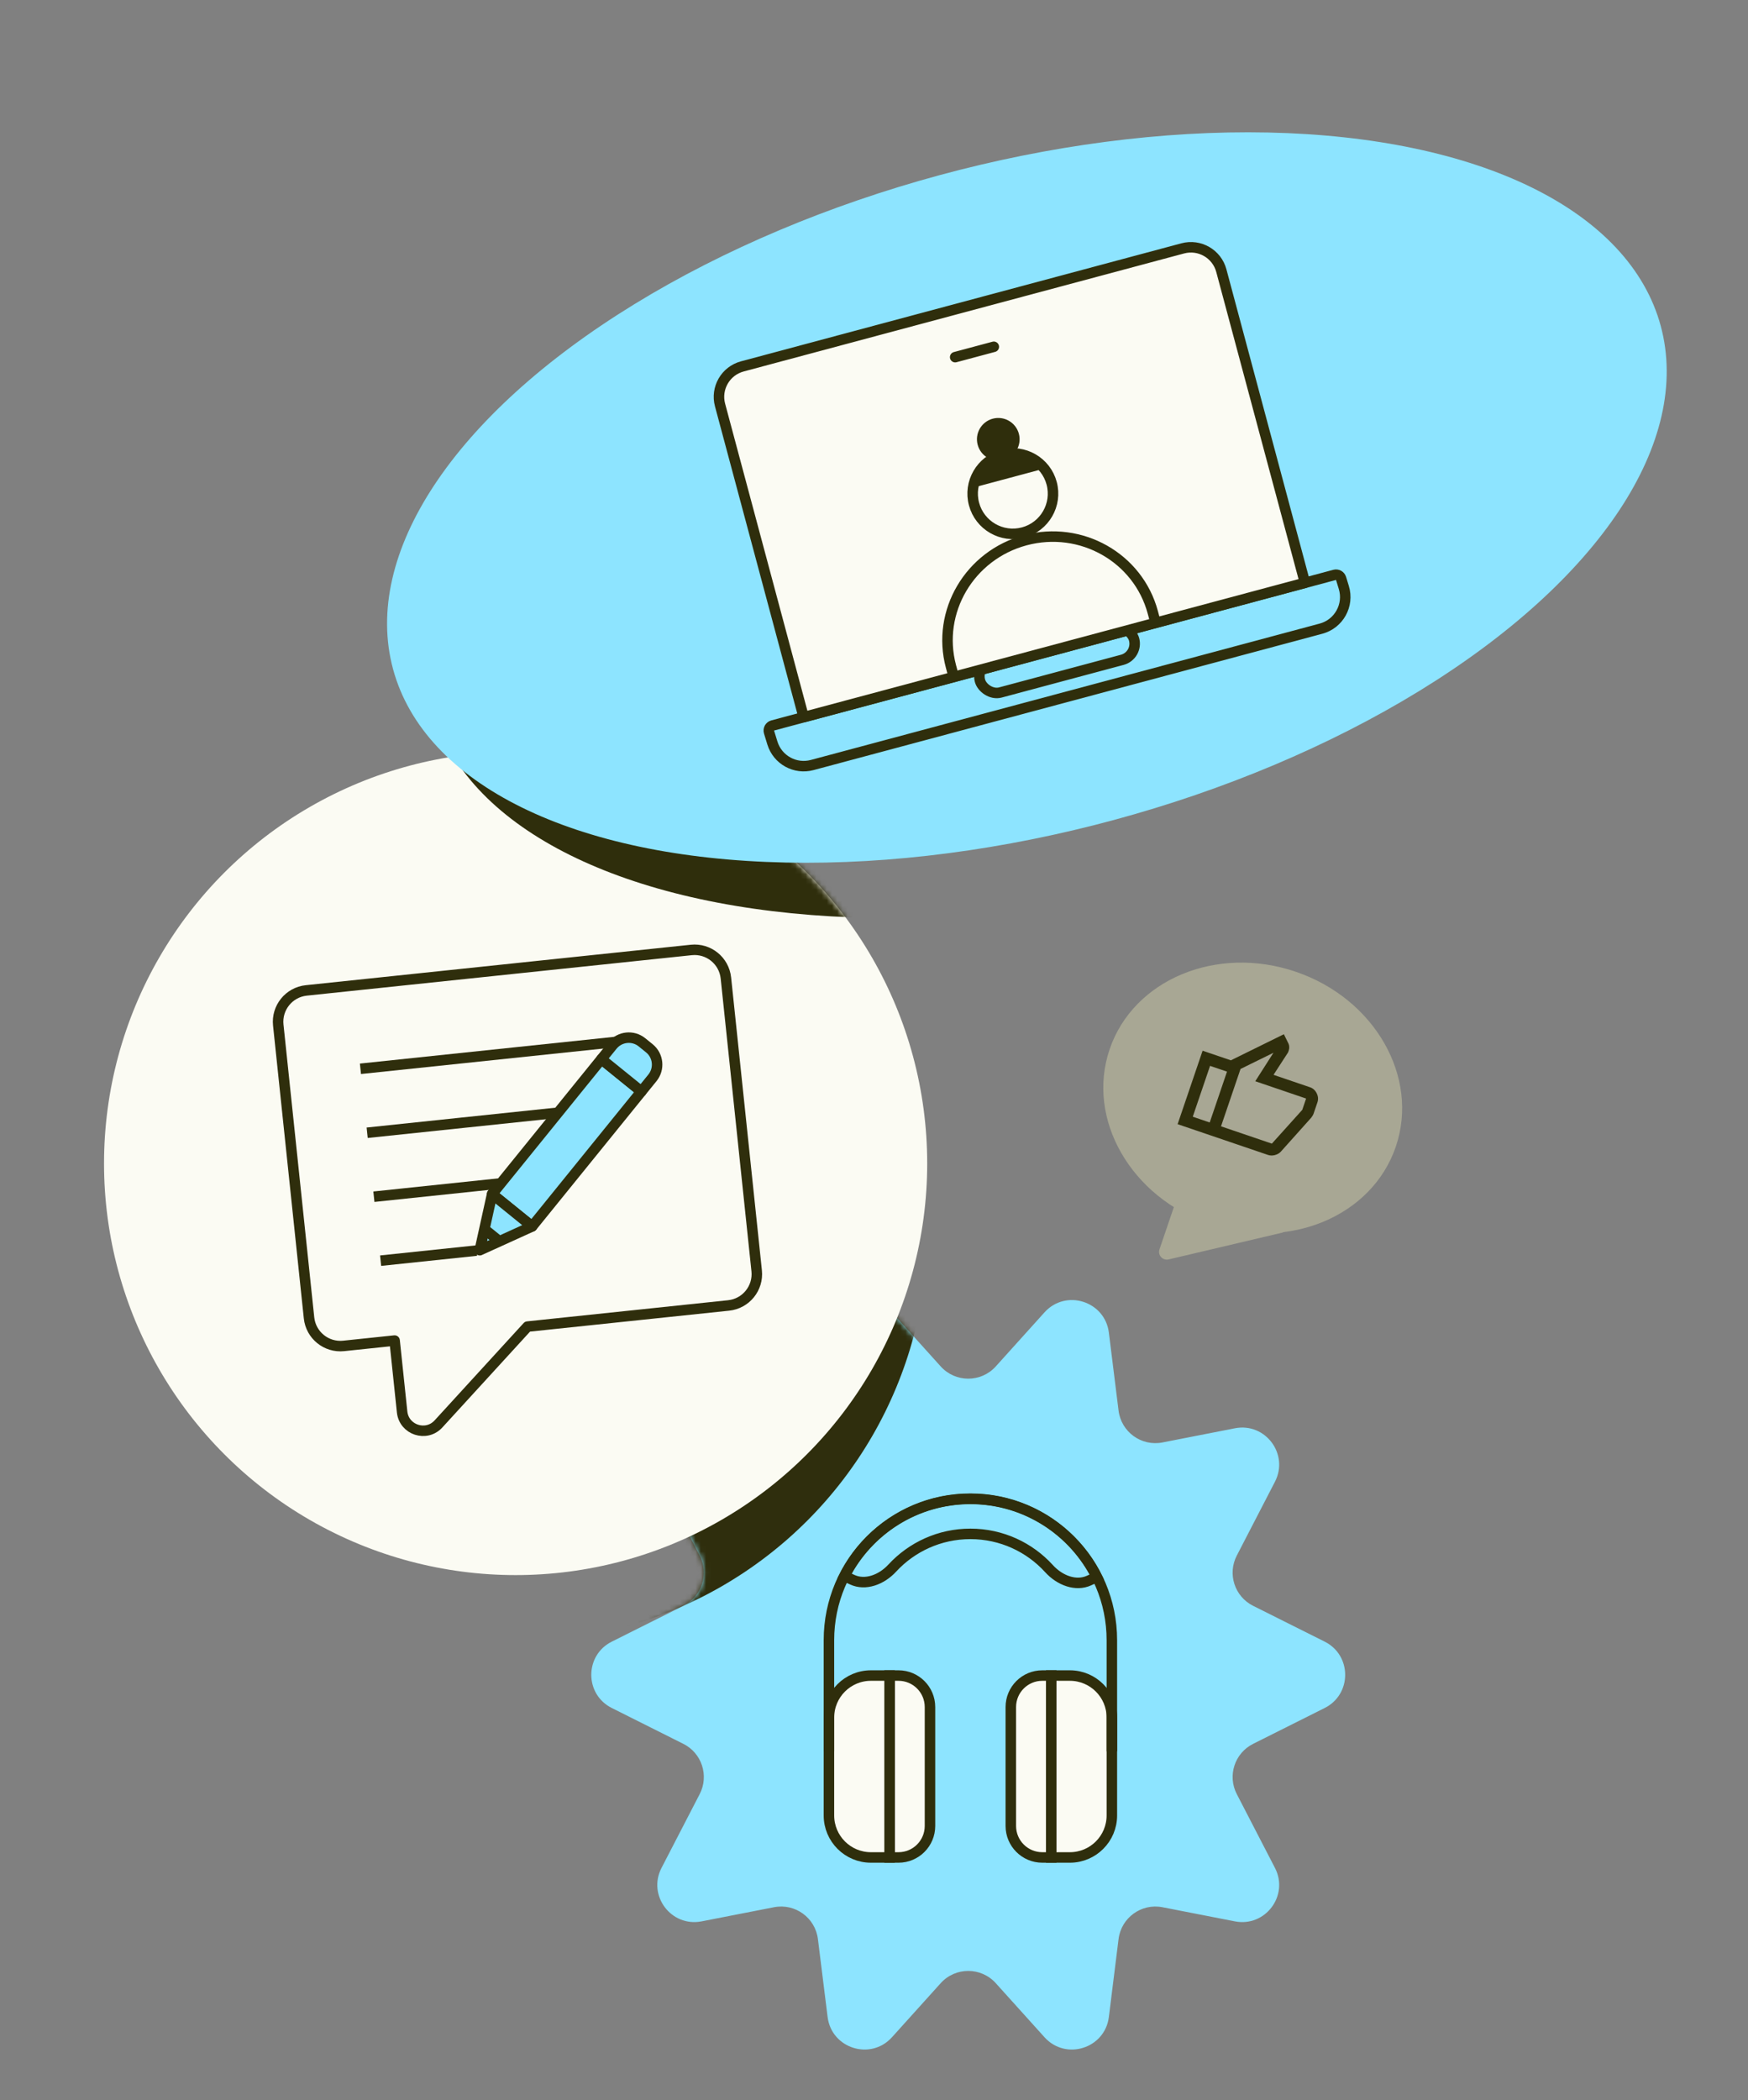
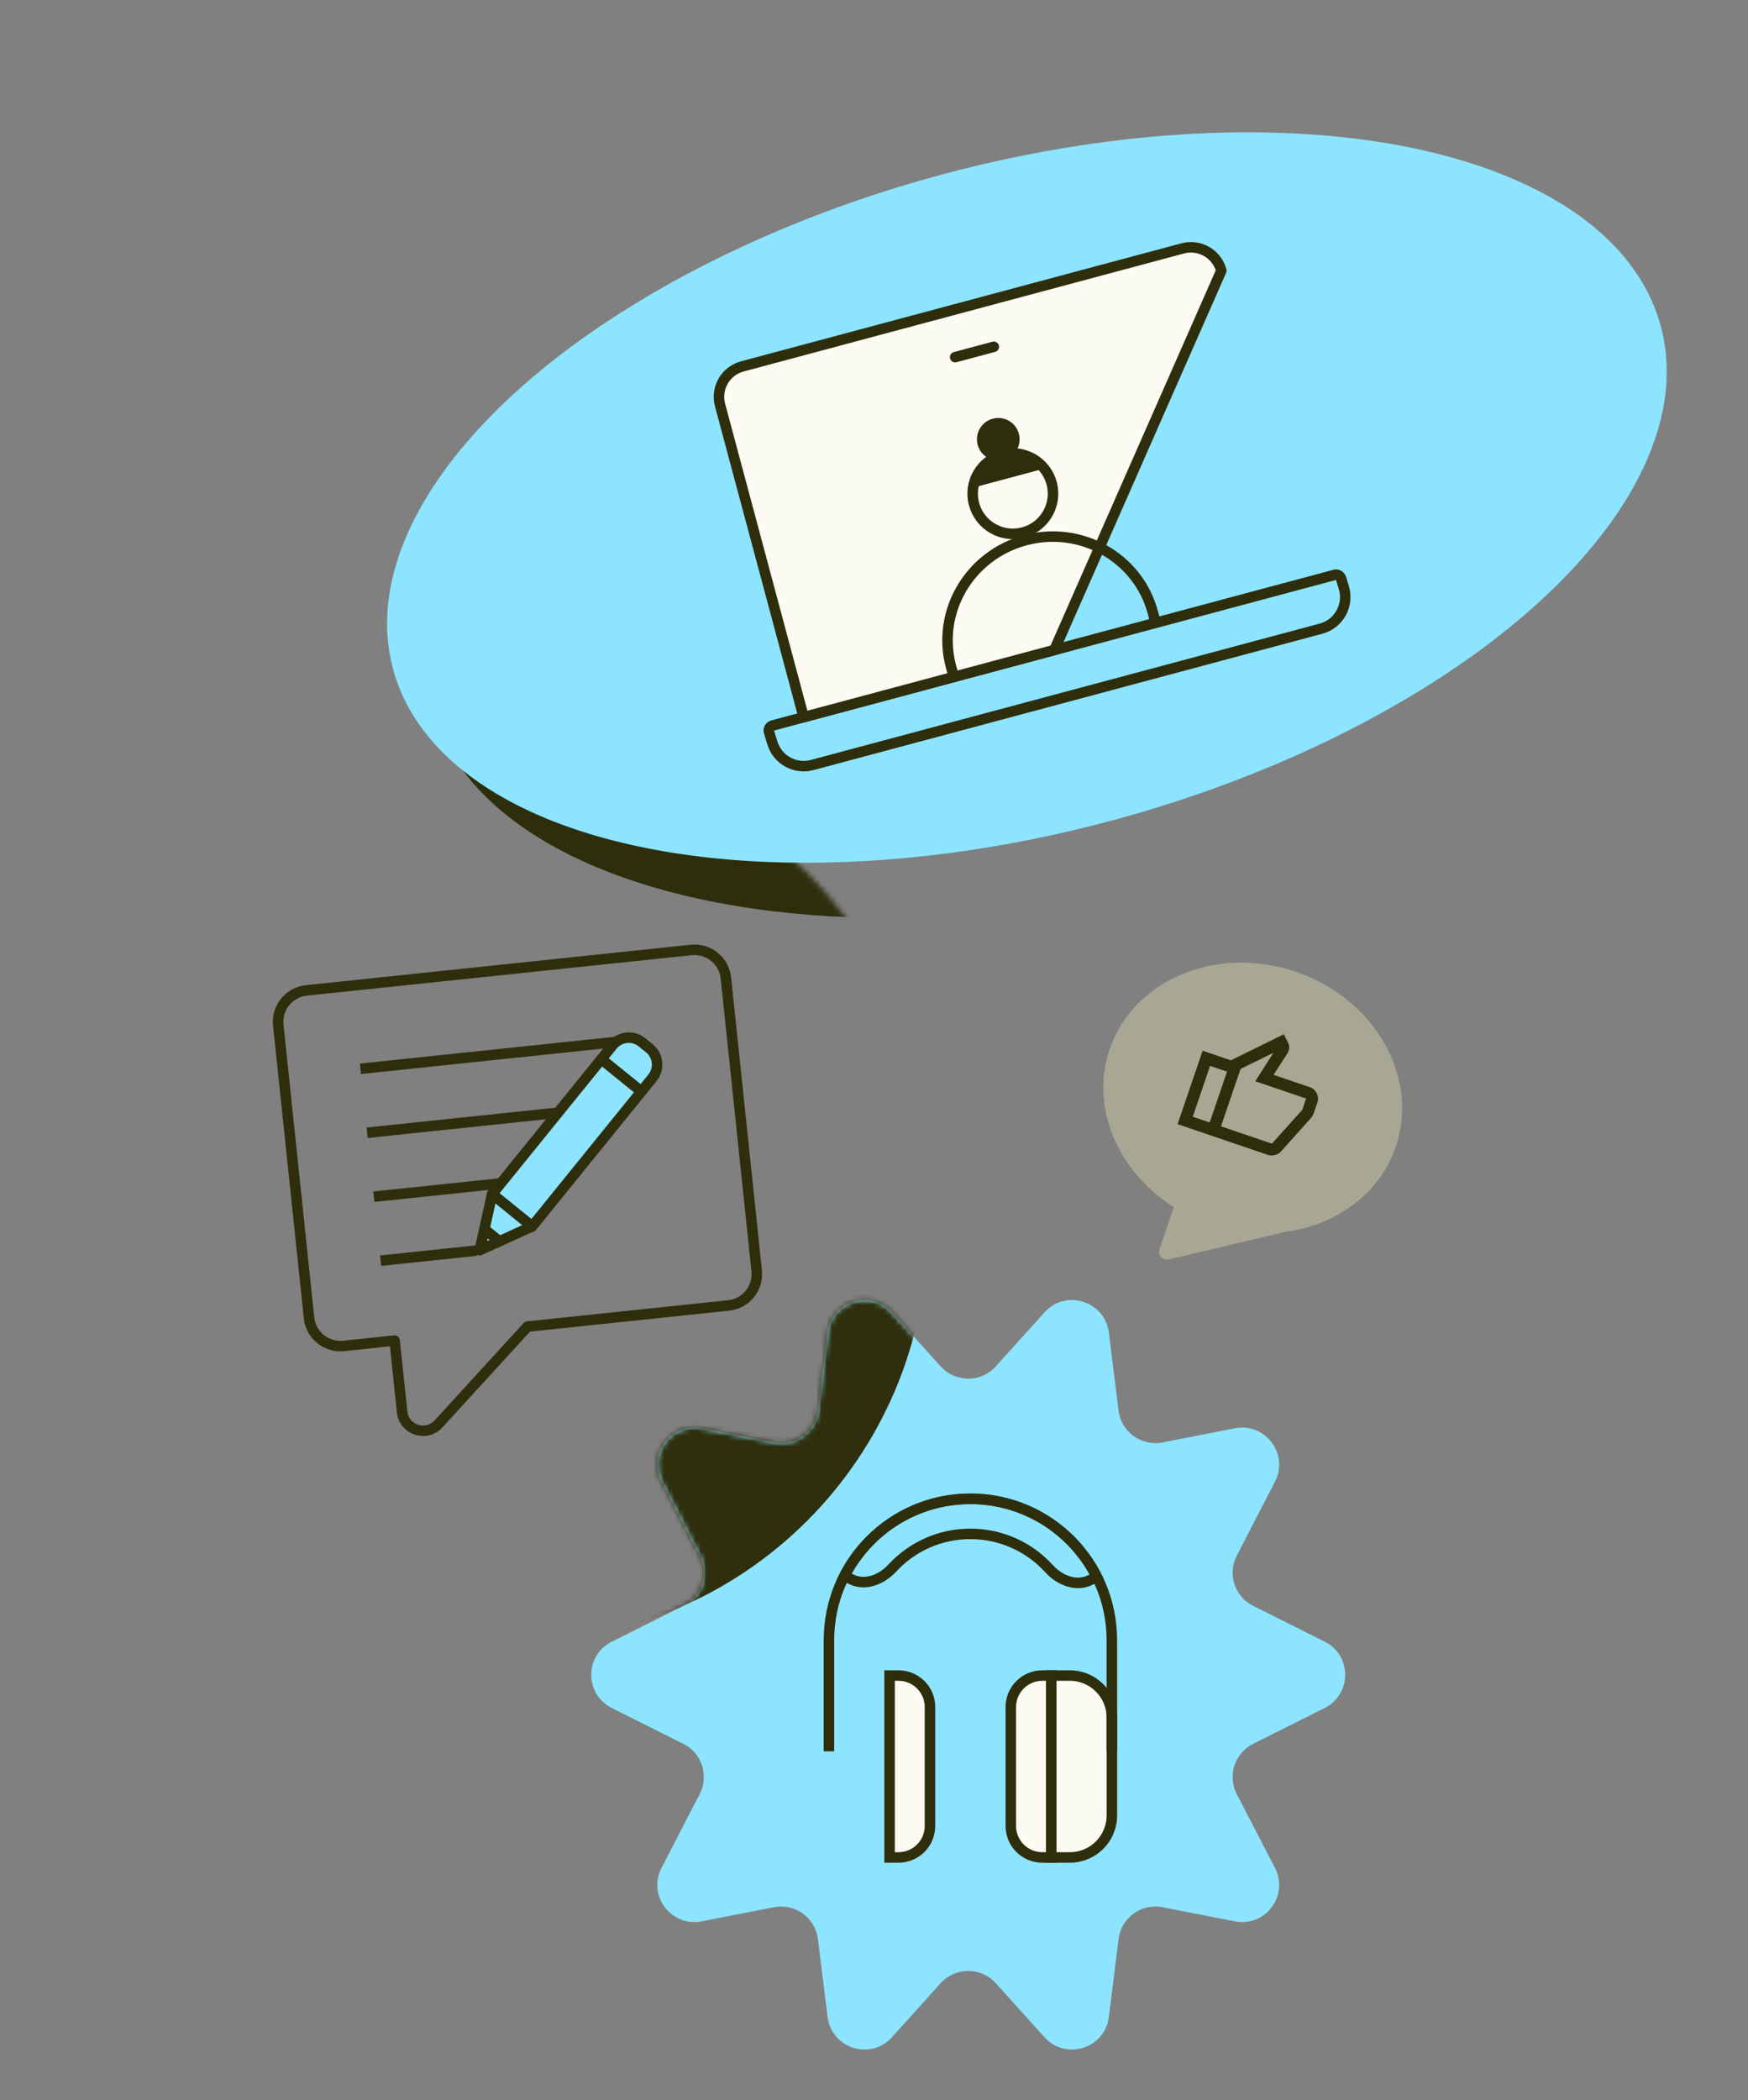
<svg xmlns="http://www.w3.org/2000/svg" width="333" height="400" viewBox="0 0 333 400" fill="none">
  <rect x="0" y="0" width="333" height="400" fill="#808080" stroke="none" />
  <path d="M179.204 260.268C182.01 263.381 186.894 263.381 189.701 260.268L198.981 249.973C203.034 245.477 210.495 247.825 211.242 253.832L213.089 268.69C213.595 272.755 217.439 275.54 221.459 274.753L235.249 272.053C241.049 270.918 245.597 276.981 242.884 282.232L235.609 296.308C233.801 299.807 235.202 304.109 238.724 305.871L252.357 312.694C257.56 315.298 257.562 322.723 252.36 325.33L238.721 332.165C235.201 333.929 233.801 338.23 235.61 341.728L242.883 355.793C245.597 361.042 241.053 367.106 235.253 365.974L221.455 363.281C217.437 362.496 213.595 365.281 213.089 369.344L211.243 384.187C210.495 390.193 203.035 392.542 198.982 388.046L189.701 377.75C186.894 374.636 182.01 374.636 179.204 377.75L169.923 388.046C165.87 392.542 158.409 390.193 157.662 384.187L155.815 369.344C155.31 365.281 151.468 362.496 147.449 363.281L133.652 365.974C127.852 367.106 123.307 361.042 126.022 355.793L133.295 341.728C135.103 338.23 133.704 333.929 130.184 332.165L116.544 325.33C111.342 322.723 111.344 315.298 116.548 312.694L130.18 305.871C133.702 304.109 135.103 299.807 133.295 296.308L126.021 282.232C123.308 276.981 127.856 270.918 133.656 272.053L147.445 274.753C151.465 275.54 155.31 272.755 155.815 268.69L157.663 253.832C158.41 247.825 165.871 245.477 169.923 249.973L179.204 260.268Z" fill="#8DE4FF" />
  <mask id="mask0_3179_184895" style="mask-type:alpha" maskUnits="userSpaceOnUse" x="112" y="247" width="145" height="144">
    <path d="M179.203 260.269C182.01 263.383 186.894 263.383 189.7 260.269L198.981 249.974C203.034 245.478 210.494 247.827 211.241 253.833L213.089 268.691C213.594 272.756 217.439 275.541 221.459 274.754L235.248 272.054C241.048 270.919 245.597 276.982 242.883 282.233L235.609 296.309C233.801 299.808 235.202 304.11 238.724 305.872L252.356 312.695C257.56 315.299 257.562 322.725 252.36 325.331L238.721 332.166C235.2 333.93 233.801 338.231 235.61 341.729L242.882 355.794C245.597 361.043 241.052 367.107 235.252 365.975L221.455 363.282C217.436 362.498 213.594 365.282 213.089 369.345L211.242 384.188C210.495 390.195 203.034 392.543 198.982 388.047L189.7 377.751C186.894 374.637 182.01 374.637 179.203 377.751L169.922 388.047C165.869 392.543 158.409 390.195 157.661 384.188L155.815 369.345C155.309 365.282 151.467 362.498 147.449 363.282L133.651 365.975C127.851 367.107 123.307 361.043 126.021 355.794L133.294 341.729C135.103 338.231 133.703 333.93 130.183 332.166L116.544 325.331C111.342 322.725 111.344 315.299 116.547 312.695L130.18 305.872C133.702 304.11 135.103 299.808 133.295 296.309L126.02 282.233C123.307 276.982 127.855 270.919 133.656 272.054L147.445 274.754C151.465 275.541 155.309 272.756 155.815 268.691L157.662 253.833C158.409 247.827 165.87 245.478 169.923 249.974L179.203 260.269Z" fill="#AEFF6E" />
  </mask>
  <g mask="url(#mask0_3179_184895)">
    <ellipse cx="98.317" cy="234.234" rx="78.408" ry="78.407" fill="#2F2E0D" />
  </g>
  <path d="M169.465 319.153H171.165C174.478 319.153 177.165 321.84 177.165 325.153V347.802C177.165 351.116 174.478 353.802 171.165 353.802H169.465V319.153Z" fill="#FBFBF3" stroke="#2F2E0C" stroke-width="2" stroke-miterlimit="10" />
  <path d="M192.564 325.153C192.564 321.84 195.25 319.153 198.564 319.153H200.264V353.802H198.564C195.25 353.802 192.564 351.116 192.564 347.802V325.153Z" fill="#FBFBF3" stroke="#2F2E0C" stroke-width="2" stroke-miterlimit="10" />
-   <path d="M157.915 327.153C157.915 322.735 161.497 319.153 165.915 319.153H169.465V353.802H165.915C161.497 353.802 157.915 350.22 157.915 345.802V327.153Z" fill="#FBFBF3" stroke="#2F2E0C" stroke-width="2" stroke-miterlimit="10" />
  <path d="M211.813 345.802C211.813 350.22 208.231 353.802 203.813 353.802L200.263 353.802L200.263 319.153L203.813 319.153C208.231 319.153 211.813 322.735 211.813 327.153L211.813 345.802Z" fill="#FBFBF3" stroke="#2F2E0C" stroke-width="2" stroke-miterlimit="10" />
  <path d="M157.915 333.59V312.416C157.915 297.533 169.98 285.467 184.864 285.467C199.747 285.467 211.813 297.533 211.813 312.416V333.59" stroke="#2F2E0C" stroke-width="2" stroke-miterlimit="10" />
  <path d="M169.979 298.685C167.897 300.941 164.83 302.04 162.367 300.897L160.876 300.205C165.327 291.478 174.399 285.505 184.864 285.505C195.4 285.505 204.523 291.559 208.942 300.382L207.445 301.063C204.974 302.187 201.914 301.066 199.849 298.795C196.141 294.719 190.795 292.167 184.864 292.167C178.986 292.167 173.683 294.673 169.979 298.685Z" stroke="#2F2E0C" stroke-width="2" stroke-miterlimit="10" />
-   <ellipse cx="98.226" cy="221.611" rx="78.408" ry="78.407" fill="#FBFBF3" />
  <mask id="mask1_3179_184895" style="mask-type:alpha" maskUnits="userSpaceOnUse" x="19" y="143" width="158" height="158">
    <ellipse cx="98.228" cy="221.605" rx="78.408" ry="78.407" fill="#FBFBF3" />
  </mask>
  <g mask="url(#mask1_3179_184895)">
    <ellipse cx="204.406" cy="107.479" rx="125.094" ry="63.617" transform="rotate(-11.905 204.406 107.479)" fill="#2F2E0C" />
  </g>
  <g clip-path="url(#clip0_3179_184895)">
    <path d="M138.286 186.284C137.94 182.988 134.987 180.597 131.692 180.944L58.349 188.652C55.054 188.999 52.663 191.951 53.01 195.247L58.872 251.026C59.218 254.322 62.171 256.712 65.466 256.366L75.175 255.346L76.604 268.941C76.965 272.37 81.206 273.767 83.534 271.222L100.492 252.685L138.809 248.657C142.104 248.311 144.495 245.359 144.149 242.063L138.286 186.284Z" stroke="#2F2E0C" stroke-width="2" stroke-linejoin="round" />
    <path fill-rule="evenodd" clip-rule="evenodd" d="M122.184 207.901L114.568 201.734L109.364 208.16L107.701 210.214L93.754 227.437L101.37 233.604L115.316 216.382L116.98 214.327L122.184 207.901Z" fill="#8DE4FF" />
    <path d="M114.568 201.734L115.197 200.957C114.991 200.79 114.727 200.712 114.463 200.74C114.2 200.767 113.958 200.899 113.791 201.105L114.568 201.734ZM122.184 207.901L122.961 208.531C123.308 208.101 123.242 207.472 122.813 207.124L122.184 207.901ZM109.364 208.16L108.587 207.531L109.364 208.16ZM107.701 210.214L108.478 210.844L107.701 210.214ZM93.754 227.437L92.977 226.808C92.629 227.237 92.696 227.867 93.125 228.214L93.754 227.437ZM101.37 233.604L100.741 234.381C100.947 234.548 101.211 234.626 101.474 234.599C101.738 234.571 101.98 234.44 102.147 234.233L101.37 233.604ZM115.316 216.382L114.539 215.752L115.316 216.382ZM116.98 214.327L117.757 214.956L116.98 214.327ZM113.939 202.511L121.554 208.678L122.813 207.124L115.197 200.957L113.939 202.511ZM110.142 208.789L115.345 202.364L113.791 201.105L108.587 207.531L110.142 208.789ZM108.478 210.844L110.142 208.789L108.587 207.531L106.924 209.585L108.478 210.844ZM94.531 228.066L108.478 210.844L106.924 209.585L92.977 226.808L94.531 228.066ZM101.999 232.827L94.383 226.66L93.125 228.214L100.741 234.381L101.999 232.827ZM114.539 215.752L100.593 232.975L102.147 234.233L116.094 217.011L114.539 215.752ZM116.203 213.698L114.539 215.752L116.094 217.011L117.757 214.956L116.203 213.698ZM121.406 207.272L116.203 213.698L117.757 214.956L122.961 208.531L121.406 207.272Z" fill="#2F2E0C" />
    <path d="M93.754 227.437L101.37 233.604L91.395 238.136L93.754 227.437Z" fill="#8DE4FF" stroke="#2F2E0C" stroke-width="2" stroke-linejoin="round" />
    <path d="M116.676 199.131C118.066 197.414 120.585 197.149 122.302 198.539L123.7 199.672C125.417 201.062 125.682 203.581 124.292 205.298L122.184 207.901L114.568 201.734L116.676 199.131Z" fill="#8DE4FF" stroke="#2F2E0C" stroke-width="2" stroke-linejoin="round" />
    <path d="M92.756 234.509L94.66 236.051" stroke="#2F2E0C" stroke-width="2" />
    <path d="M68.665 203.58L117.395 198.458" stroke="#2F2E0C" stroke-width="2" />
    <path d="M69.946 215.762L106.493 211.921" stroke="#2F2E0C" stroke-width="2" />
    <path d="M71.227 227.945L95.591 225.384" stroke="#2F2E0C" stroke-width="2" />
    <path d="M72.507 240.127L90.78 238.207" stroke="#2F2E0C" stroke-width="2" />
  </g>
  <ellipse cx="195.627" cy="94.768" rx="125.094" ry="63.617" transform="rotate(-15.151 195.627 94.768)" fill="#8DE4FF" />
  <g clip-path="url(#clip1_3179_184895)">
    <path d="M147.141 141.524C148.125 144.734 151.474 146.59 154.718 145.721L251.653 119.747C255.063 118.833 257.036 115.273 256.001 111.897L255.473 110.171C255.315 109.656 254.778 109.359 254.258 109.498L147.201 138.184C146.654 138.331 146.338 138.902 146.504 139.443L147.141 141.524Z" stroke="#2F2E0C" stroke-width="2" stroke-linejoin="round" />
    <mask id="mask2_3179_184895" style="mask-type:alpha" maskUnits="userSpaceOnUse" x="145" y="108" width="113" height="39">
-       <path d="M147.207 141.739C148.154 144.828 151.376 146.614 154.497 145.777L251.889 119.681C255.17 118.802 257.068 115.376 256.073 112.128L255.755 111.092C255.44 110.062 254.365 109.467 253.325 109.746L148.201 137.913C147.108 138.207 146.475 139.348 146.807 140.431L147.207 141.739Z" fill="#FBFBF3" stroke="#2F2E11" stroke-width="2" stroke-linejoin="round" />
-     </mask>
+       </mask>
    <g mask="url(#mask2_3179_184895)">
      <rect x="185.864" y="126.589" width="30.398" height="6.352" rx="3.176" transform="rotate(-15 185.864 126.589)" stroke="#2F2E0C" stroke-width="2" stroke-linejoin="round" />
    </g>
-     <path d="M137.171 77.141C136.313 73.94 138.212 70.65 141.413 69.792L225.32 47.31C228.521 46.452 231.811 48.352 232.668 51.552L248.601 111.013L200.852 123.807L153.103 136.601L137.171 77.141Z" fill="#FBFBF3" stroke="#2F2E0C" stroke-width="2" stroke-linejoin="round" />
+     <path d="M137.171 77.141C136.313 73.94 138.212 70.65 141.413 69.792L225.32 47.31C228.521 46.452 231.811 48.352 232.668 51.552L200.852 123.807L153.103 136.601L137.171 77.141Z" fill="#FBFBF3" stroke="#2F2E0C" stroke-width="2" stroke-linejoin="round" />
    <path d="M181.962 68.028L189.324 66.056" stroke="#2F2E0C" stroke-width="2" stroke-linecap="round" stroke-linejoin="round" />
    <circle cx="192.949" cy="94.028" r="7.656" transform="rotate(-15 192.949 94.028)" stroke="#2F2E0C" stroke-width="2" />
    <circle cx="190.175" cy="83.675" r="3.062" transform="rotate(-15 190.175 83.675)" fill="#2F2E0C" stroke="#2F2E0C" stroke-width="2" />
    <path d="M220.102 118.456L219.616 116.644C216.82 106.209 205.946 100.057 195.327 102.902C184.708 105.748 178.366 116.513 181.162 126.947L181.648 128.76" stroke="#2F2E0C" stroke-width="2" />
    <path d="M199.552 89.089L184.762 93.052C185.187 91.353 187.024 87.69 190.968 86.633C194.912 85.576 198.334 87.83 199.552 89.089Z" fill="#2F2E0C" />
  </g>
  <path d="M222.625 239.891C221.493 240.158 220.51 239.075 220.885 237.974L223.976 228.889C224.06 228.643 224.319 228.505 224.57 228.571L244.289 233.835C244.785 233.967 244.774 234.674 244.275 234.791L222.625 239.891Z" fill="#A8A794" />
  <ellipse cx="238.648" cy="209.134" rx="28.794" ry="25.4" transform="rotate(18.792 238.648 209.134)" fill="#A8A794" />
  <path d="M241.561 219.988L229.721 215.959L234.483 201.967L244.581 196.996L245.469 198.799C245.551 198.967 245.597 199.173 245.604 199.416C245.612 199.658 245.582 199.878 245.515 200.076L245.386 200.452L242.609 204.732L249.552 207.094C250.126 207.289 250.555 207.676 250.839 208.253C251.123 208.83 251.167 209.405 250.972 209.979L250.24 212.132C250.197 212.258 250.133 212.386 250.048 212.517C249.964 212.649 249.882 212.771 249.803 212.884L243.992 219.374C243.709 219.678 243.336 219.891 242.874 220.014C242.411 220.137 241.974 220.128 241.561 219.988ZM232.607 214.539L242.294 217.835L248.087 211.399L248.819 209.247L239.132 205.95L242.599 200.525L236.324 203.614L232.607 214.539ZM234.483 201.967L233.75 204.119L230.521 203.021L227.225 212.708L230.454 213.807L229.721 215.959L224.34 214.128L229.101 200.135L234.483 201.967Z" fill="#2F2E0C" />
  <defs>
    <clipPath id="clip0_3179_184895">
      <rect width="97.996" height="97.996" fill="white" transform="translate(45.267 180.174) rotate(-6)" />
    </clipPath>
    <clipPath id="clip1_3179_184895">
      <rect width="122.495" height="122.495" fill="white" transform="translate(118.333 52.199) rotate(-15)" />
    </clipPath>
  </defs>
</svg>